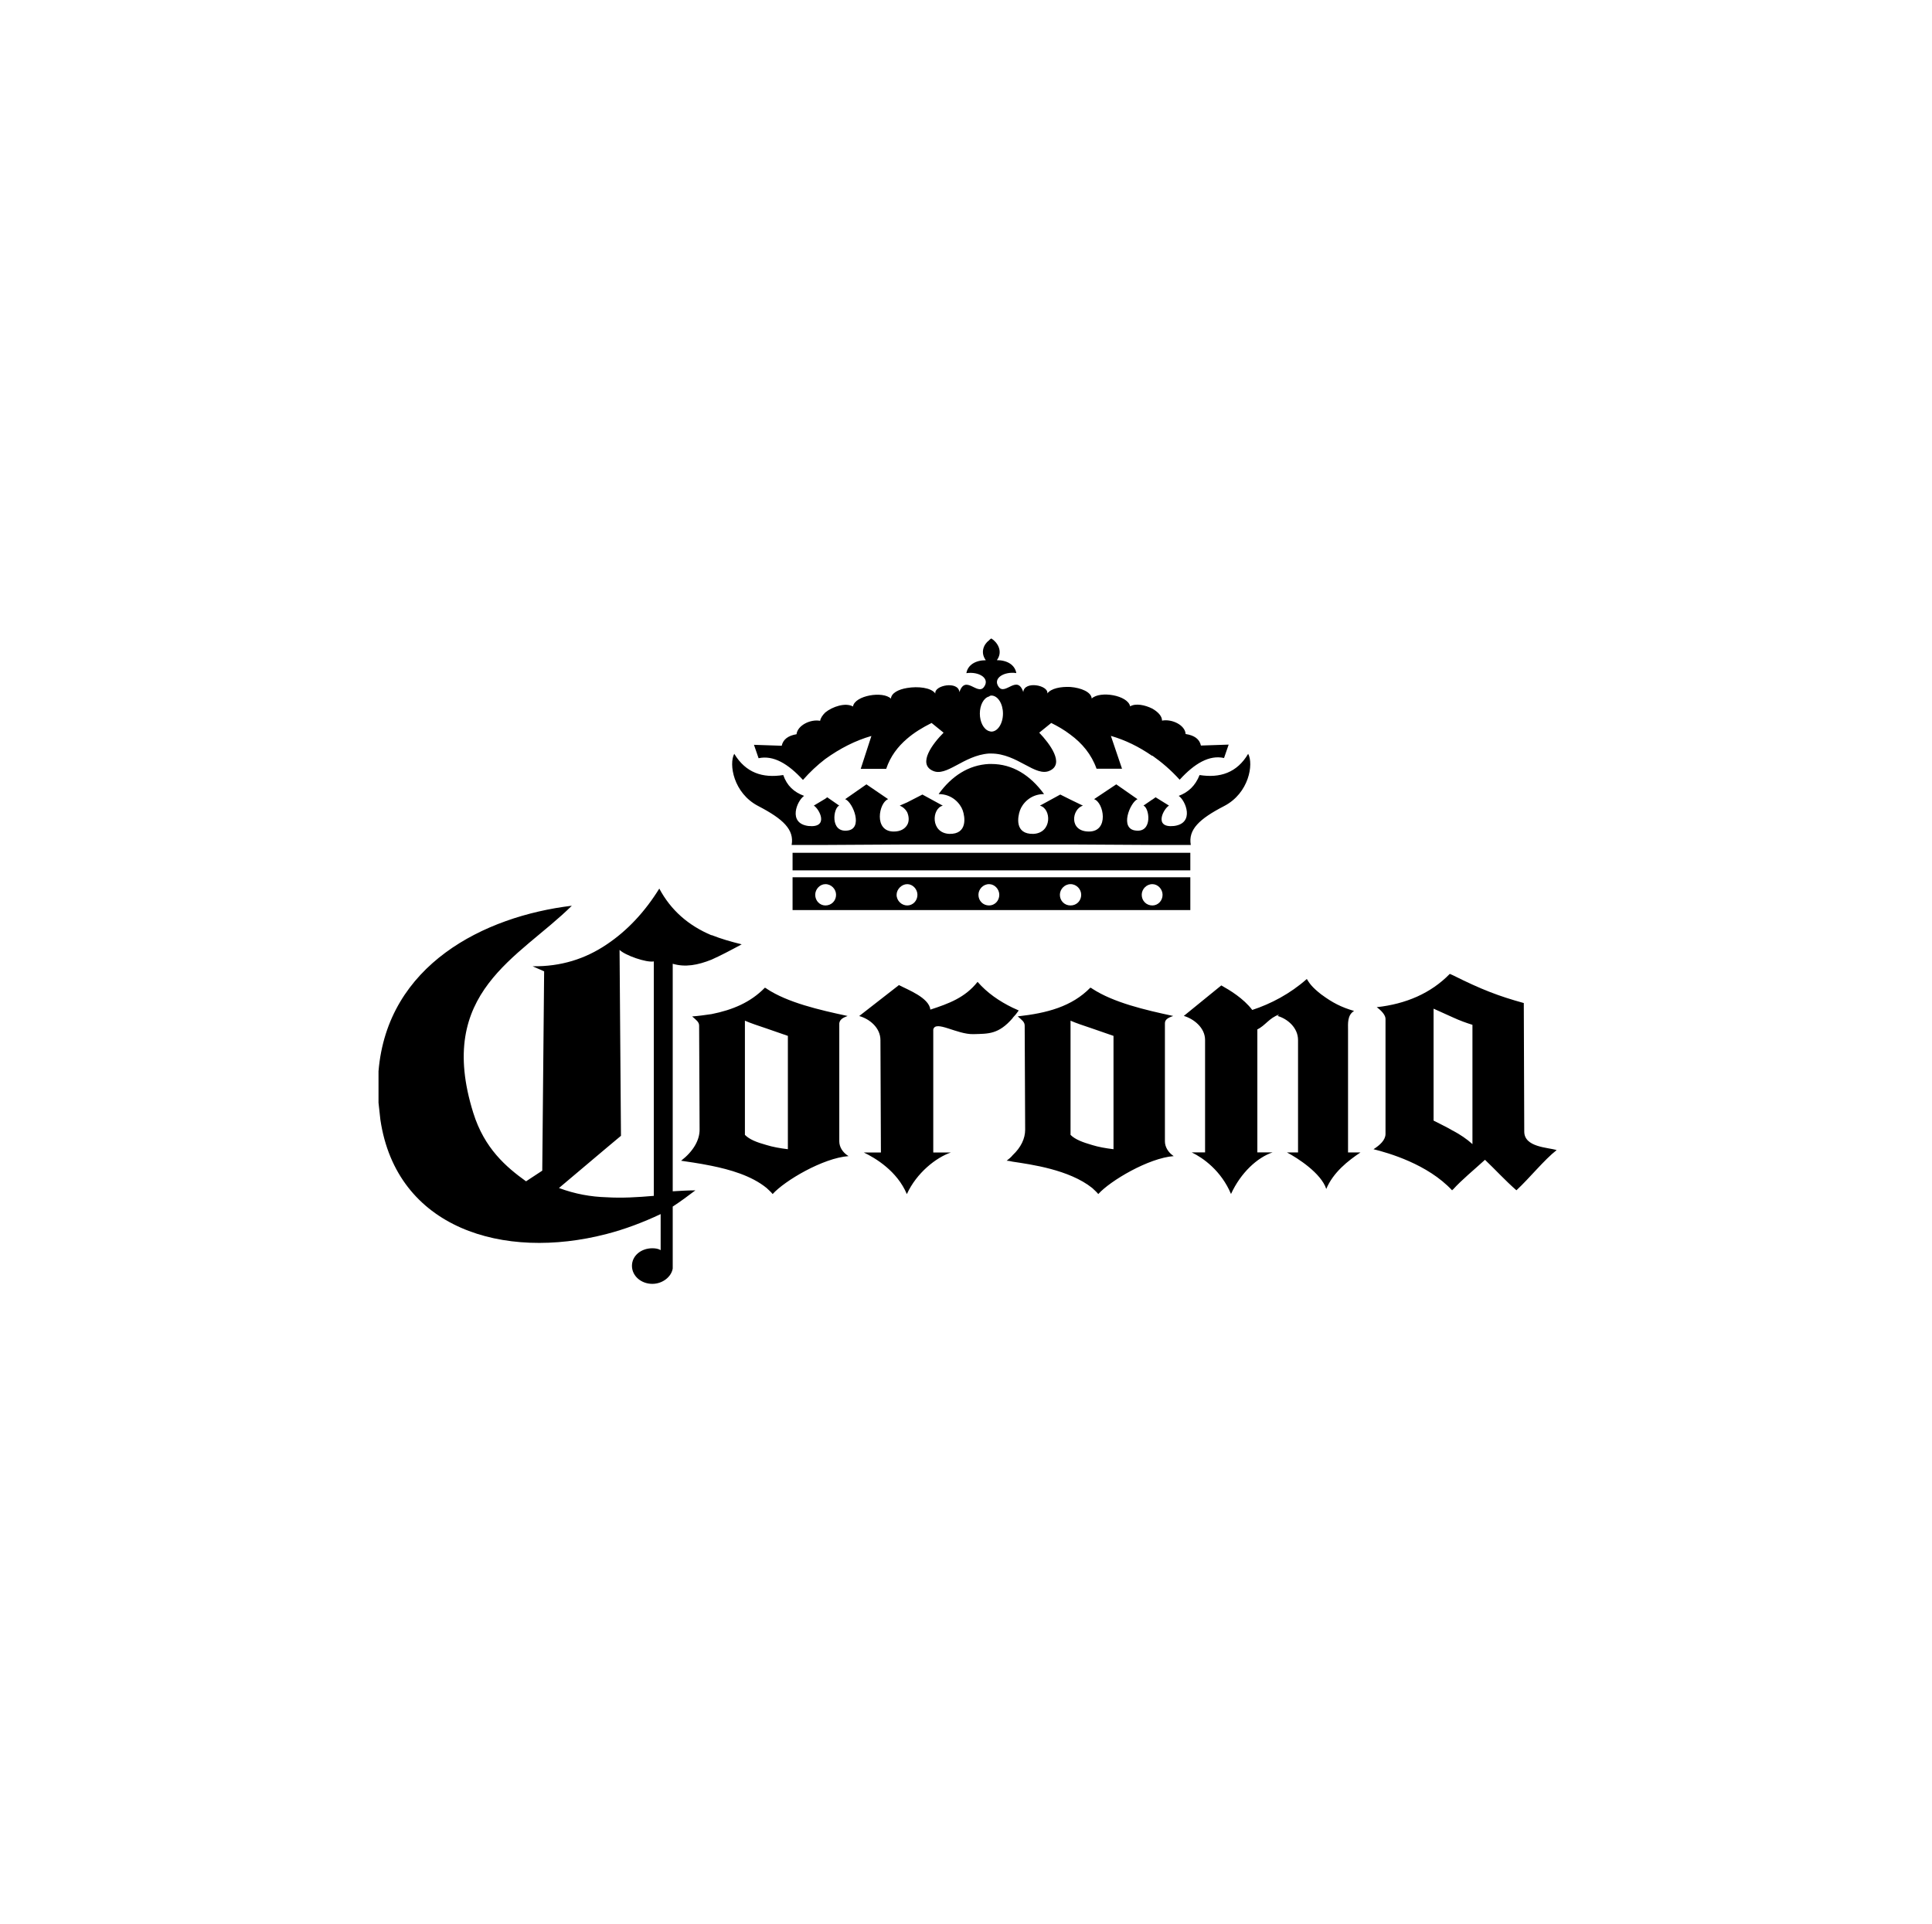
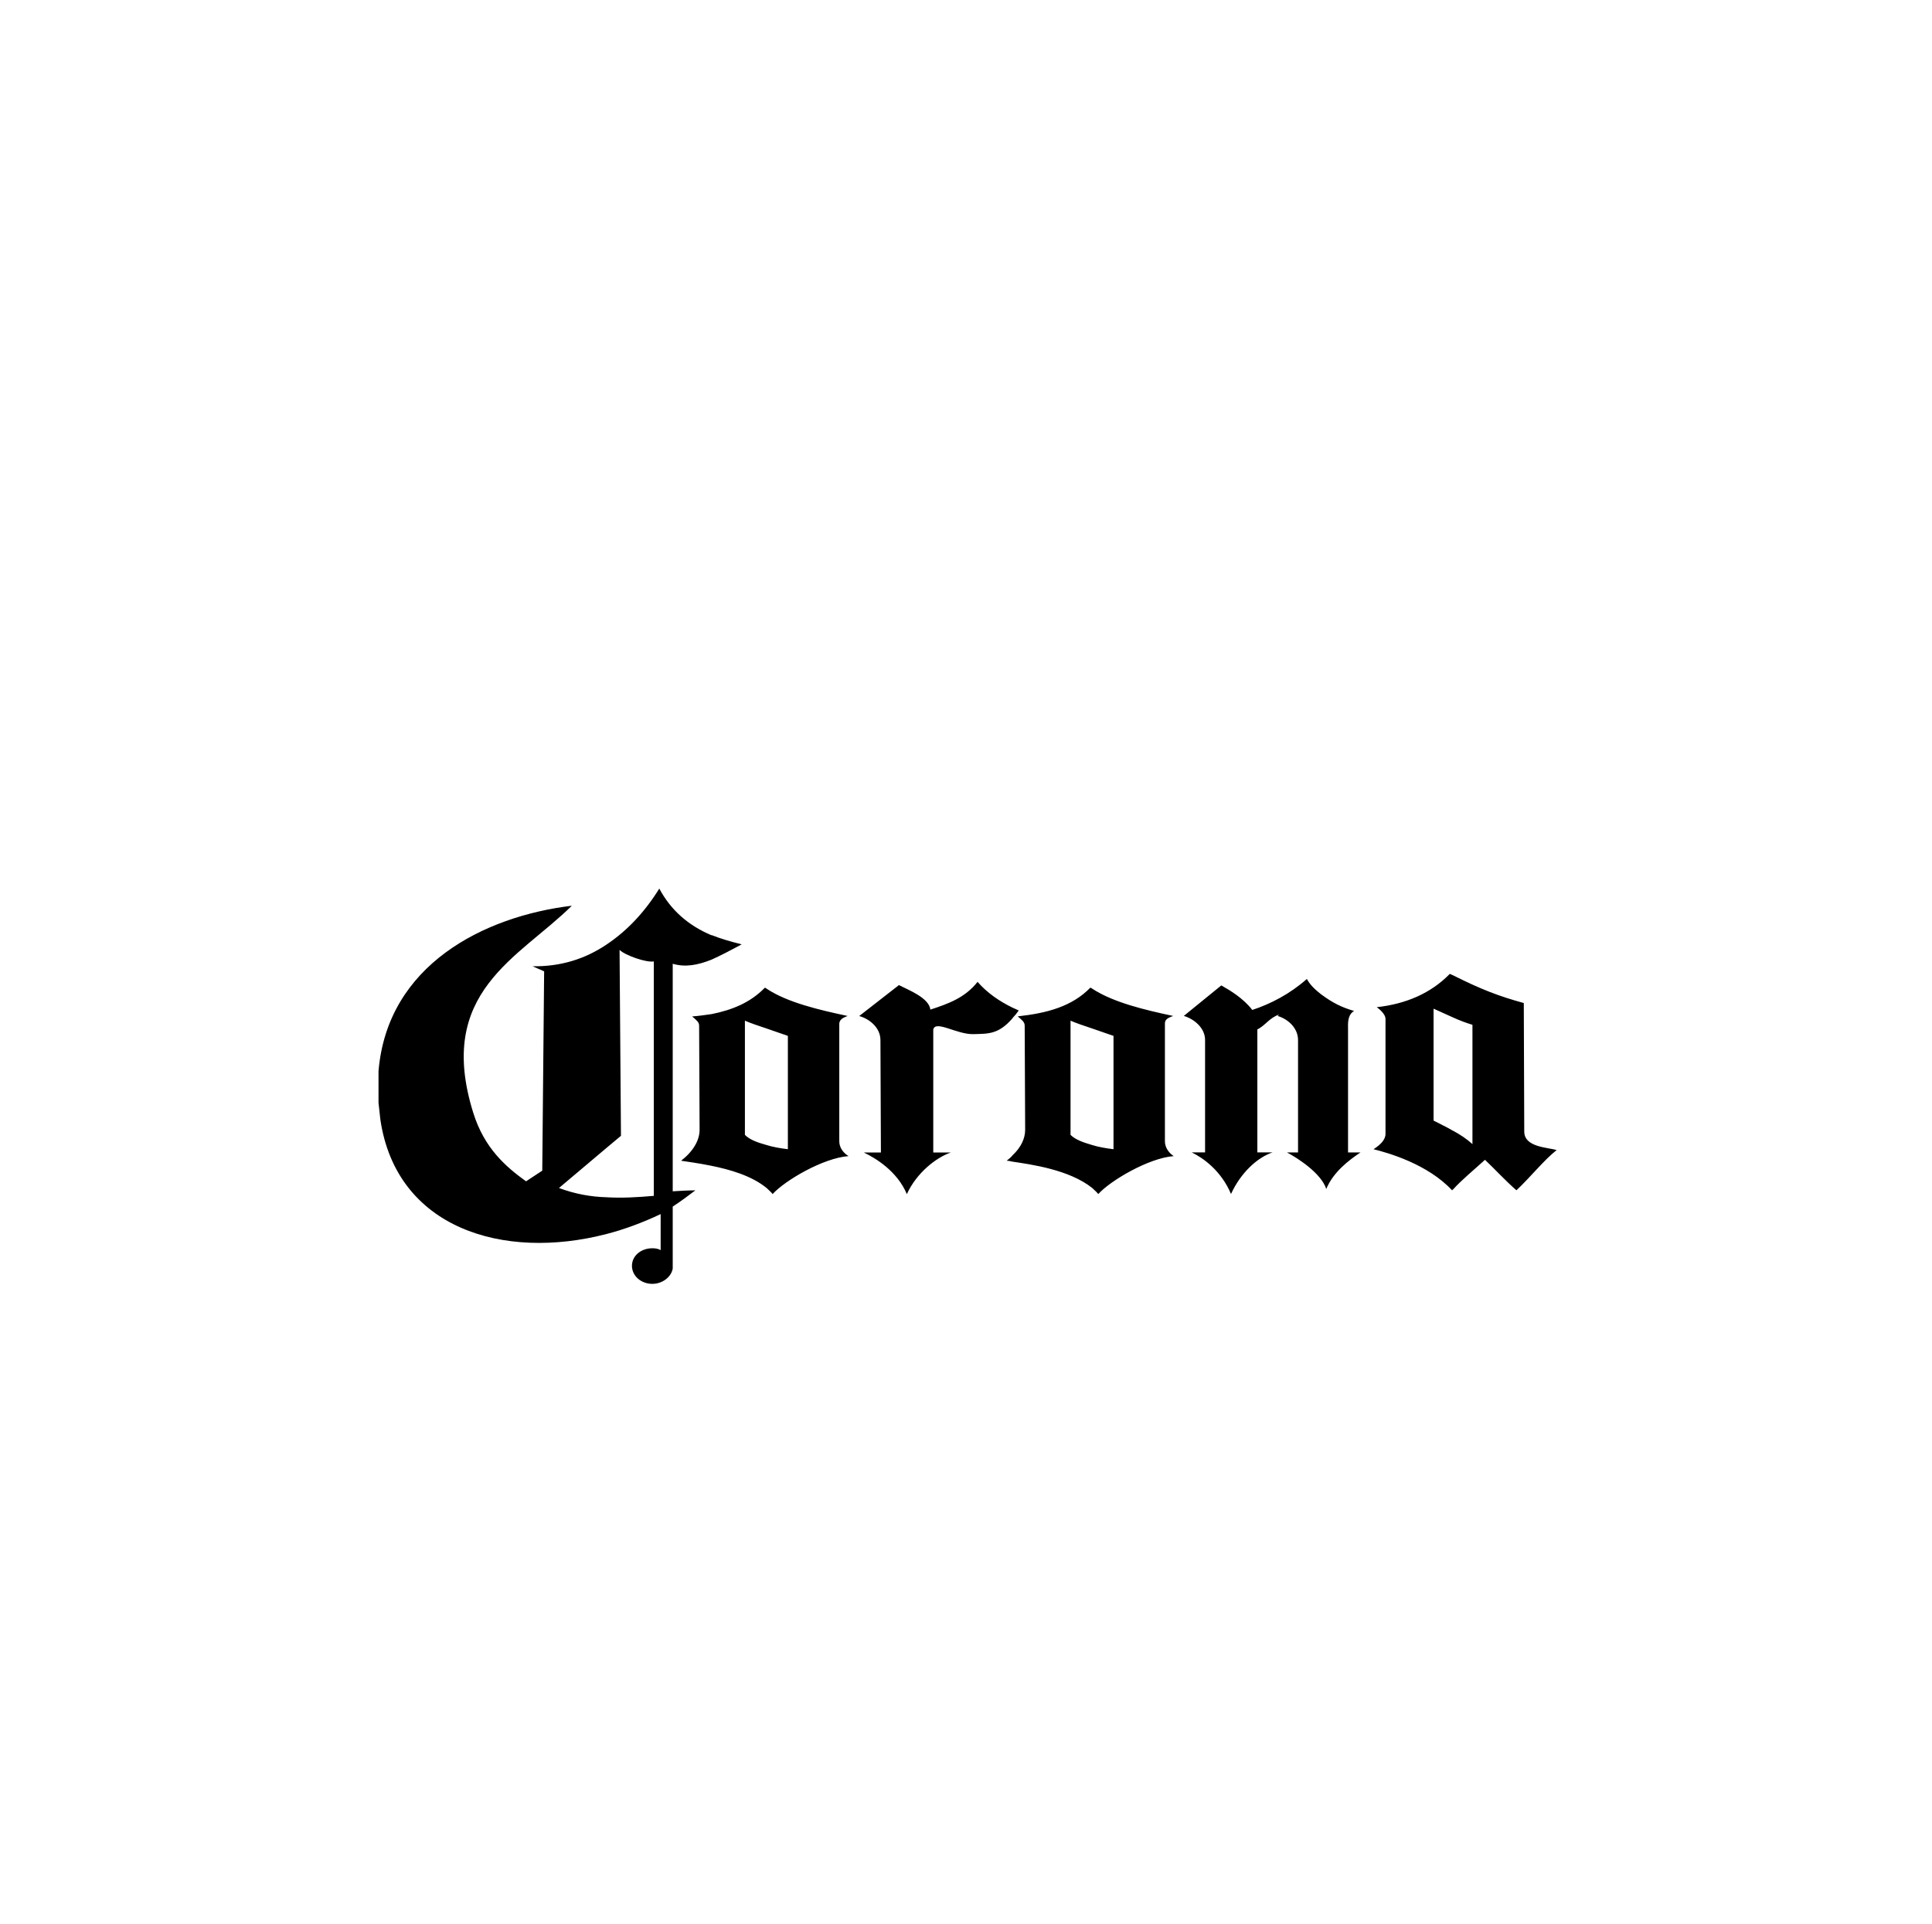
<svg xmlns="http://www.w3.org/2000/svg" fill="none" height="245" viewBox="0 0 246 245" width="246">
  <g clip-rule="evenodd" fill="#000" fill-rule="evenodd">
-     <path d="m100.917 110.835v-2.236h50.646v2.236zm50.646.879v4.182h-50.646v-4.182zm-4.831 3.594c.709 0 1.297-.589 1.297-1.358 0-.708-.588-1.357-1.297-1.357-.768 0-1.357.649-1.357 1.357 0 .769.589 1.358 1.357 1.358zm0-13.486.41-.29 1.707 1.059c-.709.409-2.006 2.884.648 2.594 2.655-.35 1.468-3.243.589-3.832 1.238-.469 2.117-1.297 2.655-2.654 2.594.41 4.771-.29 6.187-2.705.709 1.297.12 5.01-3.064 6.657-3.183 1.648-4.591 3.005-4.241 4.951h-4.891l-10.421-.06h-20.791l-10.421.06h-4.301c.349-1.946-1.059-3.295-4.242-4.951-3.183-1.647-3.772-5.359-3.064-6.657 1.468 2.415 3.593 3.124 6.239 2.705.469 1.357 1.357 2.176 2.654 2.654-.888.589-2.117 3.474.529 3.832 2.706.29 1.417-2.176.709-2.594l1.468-.879.239-.18 1.527 1.059c-.768.298-1.178 3.414.999 3.183 2.117-.179.768-3.593-.239-4.003l2.705-1.886 2.766 1.886c-1.178.41-1.886 4.123.708 4.123.879 0 1.417-.35 1.707-.828.29-.47.239-1.118 0-1.648-.239-.409-.529-.648-.939-.827l.939-.41 1.946-.999 2.595 1.417c-1.417.35-1.588 3.474.828 3.593 2.355.06 2.005-2.176 1.706-3.004-.298-.828-1.297-2.065-3.064-2.065 1.648-2.296 3.833-3.713 6.419-3.833h.29c2.705 0 4.95 1.417 6.717 3.833-1.767 0-2.765 1.237-3.064 2.065s-.709 3.064 1.707 3.004c2.415-.119 2.296-3.234.828-3.593l2.594-1.417 1.298.649 1.587.768c-1.417.41-1.826 3.295.768 3.295 2.595 0 1.886-3.713.649-4.123l2.825-1.886 2.705 1.886c-.938.41-2.355 3.824-.179 4.003 2.117.239 1.707-2.885.939-3.183l1.118-.769zm0-5.59c1.178.828 2.356 1.827 3.474 3.064 1.886-2.066 3.772-3.183 5.65-2.765l.589-1.707-3.534.119c-.179-.828-.828-1.297-1.946-1.468-.059-1.118-1.707-1.946-3.004-1.707 0-.589-.529-1.118-1.237-1.528-.939-.469-2.117-.708-2.825-.29-.291-1.417-3.824-2.006-4.891-.999-.06-.828-1.357-1.357-2.705-1.468-1.238-.06-2.476.179-2.945.828.179-1.058-2.945-1.647-3.064-.179-.768-2.296-2.296.469-3.124-.649-.828-1.118.709-2.006 2.236-1.767-.179-1.058-1.177-1.647-2.475-1.647.828-1.118.06-2.296-.708-2.765-.12.06-.239.179-.29.239-.709.529-1.118 1.587-.41 2.535-1.297 0-2.296.589-2.475 1.647 1.587-.239 3.064.649 2.236 1.767-.828 1.118-2.356-1.647-3.124.649-.119-1.468-3.243-.879-3.064.179-.529-.768-2.236-.939-3.593-.708-1.118.179-2.006.649-2.065 1.357-.999-.999-4.592-.41-4.831.999-.939-.529-2.595 0-3.533.768-.35.35-.589.708-.649 1.058-1.238-.239-2.885.589-3.004 1.707-1.059.179-1.707.649-1.887 1.468l-3.533-.119.589 1.707c1.886-.41 3.772.708 5.65 2.765.879-.999 1.826-1.886 2.825-2.654 1.886-1.357 3.832-2.356 5.889-2.945l-1.357 4.182h3.243c.529-1.587 1.477-2.825 2.655-3.832.887-.768 1.946-1.417 3.123-2.006l1.528 1.238c-1.417 1.417-3.294 3.943-1.417 4.831 1.767.888 3.943-1.946 7.187-2.176h.29c3.354 0 5.65 3.064 7.476 2.176 1.887-.879 0-3.414-1.357-4.831l1.528-1.238c.828.41 1.647.879 2.415 1.468 1.528 1.118 2.706 2.535 3.355 4.361h3.243l-1.417-4.182c1.827.529 3.533 1.357 5.24 2.535zm-10.421 19.076c.768 0 1.357-.589 1.357-1.358 0-.708-.589-1.357-1.357-1.357s-1.357.649-1.357 1.357c0 .769.589 1.358 1.357 1.358zm-10.37 0c.709 0 1.298-.589 1.298-1.358 0-.708-.589-1.357-1.298-1.357-.768 0-1.357.649-1.357 1.357 0 .769.589 1.358 1.357 1.358zm0-22.2c.06 0 .179.06.29.06.828 0 1.477-1.058 1.477-2.296 0-1.238-.649-2.296-1.477-2.296-.119 0-.239.06-.29.119-.708.179-1.178 1.118-1.178 2.176 0 1.058.47 2.006 1.178 2.236zm-10.421 22.2c.709 0 1.297-.589 1.297-1.358 0-.708-.588-1.357-1.297-1.357-.708 0-1.357.649-1.357 1.357 0 .769.649 1.358 1.357 1.358zm-10.421 0c.768 0 1.357-.589 1.357-1.358 0-.708-.589-1.357-1.357-1.357-.708 0-1.297.649-1.297 1.357 0 .769.589 1.358 1.297 1.358z" />
    <path d="m77.241 146.17-6.068 5.12c2.065.769 4.063 1.119 6.068 1.178 1.946.12 3.943 0 6.008-.179v-29.855c-.939.179-3.653-.768-4.361-1.468l.179 23.676zm107.77-2.177c.879.47 1.767 1.058 2.475 1.707v-15.192c-.768-.239-1.587-.529-2.475-.939-.768-.35-1.588-.708-2.475-1.118v14.253c.648.35 1.587.769 2.475 1.298zm0-19.792c3.653 1.826 5.829 2.654 9.013 3.533l.059 16.37c0 2.006 3.005 2.006 4.123 2.356-1.588 1.237-3.414 3.533-5.121 5.121-1.417-1.238-2.706-2.655-4.003-3.884-1.417 1.298-2.944 2.535-4.063 3.773-.059 0-.059.059-.119.119-3.124-3.354-8.125-4.771-10.011-5.24.827-.529 1.527-1.178 1.527-1.946v-14.663c0-.469-.529-1.058-1.118-1.477 3.713-.409 6.888-1.766 9.303-4.241.12.059.299.119.41.179zm-16.72 2.475c1.357.999 2.475 1.587 4.122 2.065-.879.53-.768 1.648-.768 2.356v15.661h1.588c-1.588 1.059-3.474 2.535-4.361 4.652-.649-2.006-3.653-3.943-5.01-4.652h1.416v-14.312c0-1.588-1.357-2.706-2.594-3.064l.179-.18c-1.238.41-1.767 1.417-2.765 1.886v15.662h1.946c-1.946.649-4.063 2.595-5.301 5.3-1.237-2.944-3.533-4.592-5.009-5.3h1.707v-14.313c0-1.588-1.477-2.706-2.706-3.064l4.771-3.883c1.058.589 2.825 1.647 3.943 3.123 2.356-.768 4.831-2.065 6.947-3.943.291.47.589.999 1.887 2.006zm-29.215 19.144c.768.239 1.707.409 2.706.529v-14.433c-.708-.239-1.707-.589-2.706-.938-1.058-.35-2.116-.709-2.765-.999v14.543c.589.589 1.528.939 2.765 1.298zm0-19.912c2.706 1.767 6.717 2.705 10.31 3.474-.708.238-1.058.469-1.058.938v15.022c0 .708.41 1.416 1.118 1.886-3.183.239-8.065 3.124-9.602 4.831-.238-.299-.529-.53-.768-.769-2.944-2.355-7.835-3.004-10.131-3.354-.29-.059-.529-.119-.768-.119.291-.239.53-.41.768-.709 1.059-.998 1.588-2.116 1.588-3.243l-.06-13.254c0-.47-.35-.709-.887-1.178 3.712-.41 6.887-1.238 9.243-3.653.06 0 .179.06.239.119zm-10.131 3.712c.239-.238.53-.588.769-.938-.239-.12-.53-.239-.769-.35-1.706-.828-3.243-1.886-4.472-3.295-1.587 2.006-3.653 2.766-6.008 3.534-.18-1.528-2.885-2.535-4.003-3.124l-5.061 3.943c1.297.35 2.705 1.477 2.705 3.064l.06 14.313h-2.176c1.476.708 4.241 2.356 5.479 5.3 1.238-2.705 3.713-4.651 5.599-5.3h-2.236v-15.661c.29-1.238 3.004.648 5.121.588 1.886-.059 3.183.06 5.01-2.065zm-31.331 16.2c.768.239 1.707.409 2.706.529v-14.433c-.709-.239-1.707-.589-2.706-.938-1.058-.35-2.117-.709-2.765-.999v14.543c.589.589 1.468.939 2.765 1.298zm0-19.912c2.654 1.767 6.717 2.705 10.31 3.474-.648.238-.998.469-1.058.938v15.022c0 .708.41 1.416 1.178 1.886-3.244.239-8.126 3.124-9.662 4.831-.239-.299-.529-.53-.768-.769-1.946-1.587-4.711-2.355-7.007-2.825-1.707-.349-3.124-.529-3.883-.648 1.528-1.178 2.356-2.595 2.356-3.943l-.06-13.255c0-.469-.35-.708-.888-1.178.828-.059 1.647-.179 2.475-.298 2.654-.53 4.95-1.477 6.777-3.355.06 0 .179.06.239.12zm-7.007-6.828c1.178.469 2.415.828 3.832 1.178-1.417.768-2.654 1.417-3.832 1.946-1.767.708-3.354.998-4.95.529v28.976c.999-.06 1.946-.12 2.885-.12-.939.709-1.886 1.417-2.885 2.066v7.894c-.179 1.059-1.297 1.946-2.595 1.946-1.417 0-2.595-.998-2.595-2.296 0-1.297 1.178-2.236 2.595-2.236.41 0 .768.06 1.058.239v-4.591c-2.236 1.058-4.592 1.945-6.888 2.534-13.135 3.414-26.74-.708-28.797-14.543-.06-.708-.179-1.468-.239-2.176v-4.003c1.118-13.545 13.425-19.733 24.614-21.081-6.717 6.657-17.377 10.95-12.546 26.381 1.417 4.532 4.182 6.888 6.717 8.714l2.065-1.357.239-25.383-1.476-.648c3.593.059 6.717-.939 9.422-2.766 2.654-1.766 4.891-4.182 6.717-7.126 1.476 2.765 3.713 4.711 6.657 5.949z" />
  </g>
</svg>